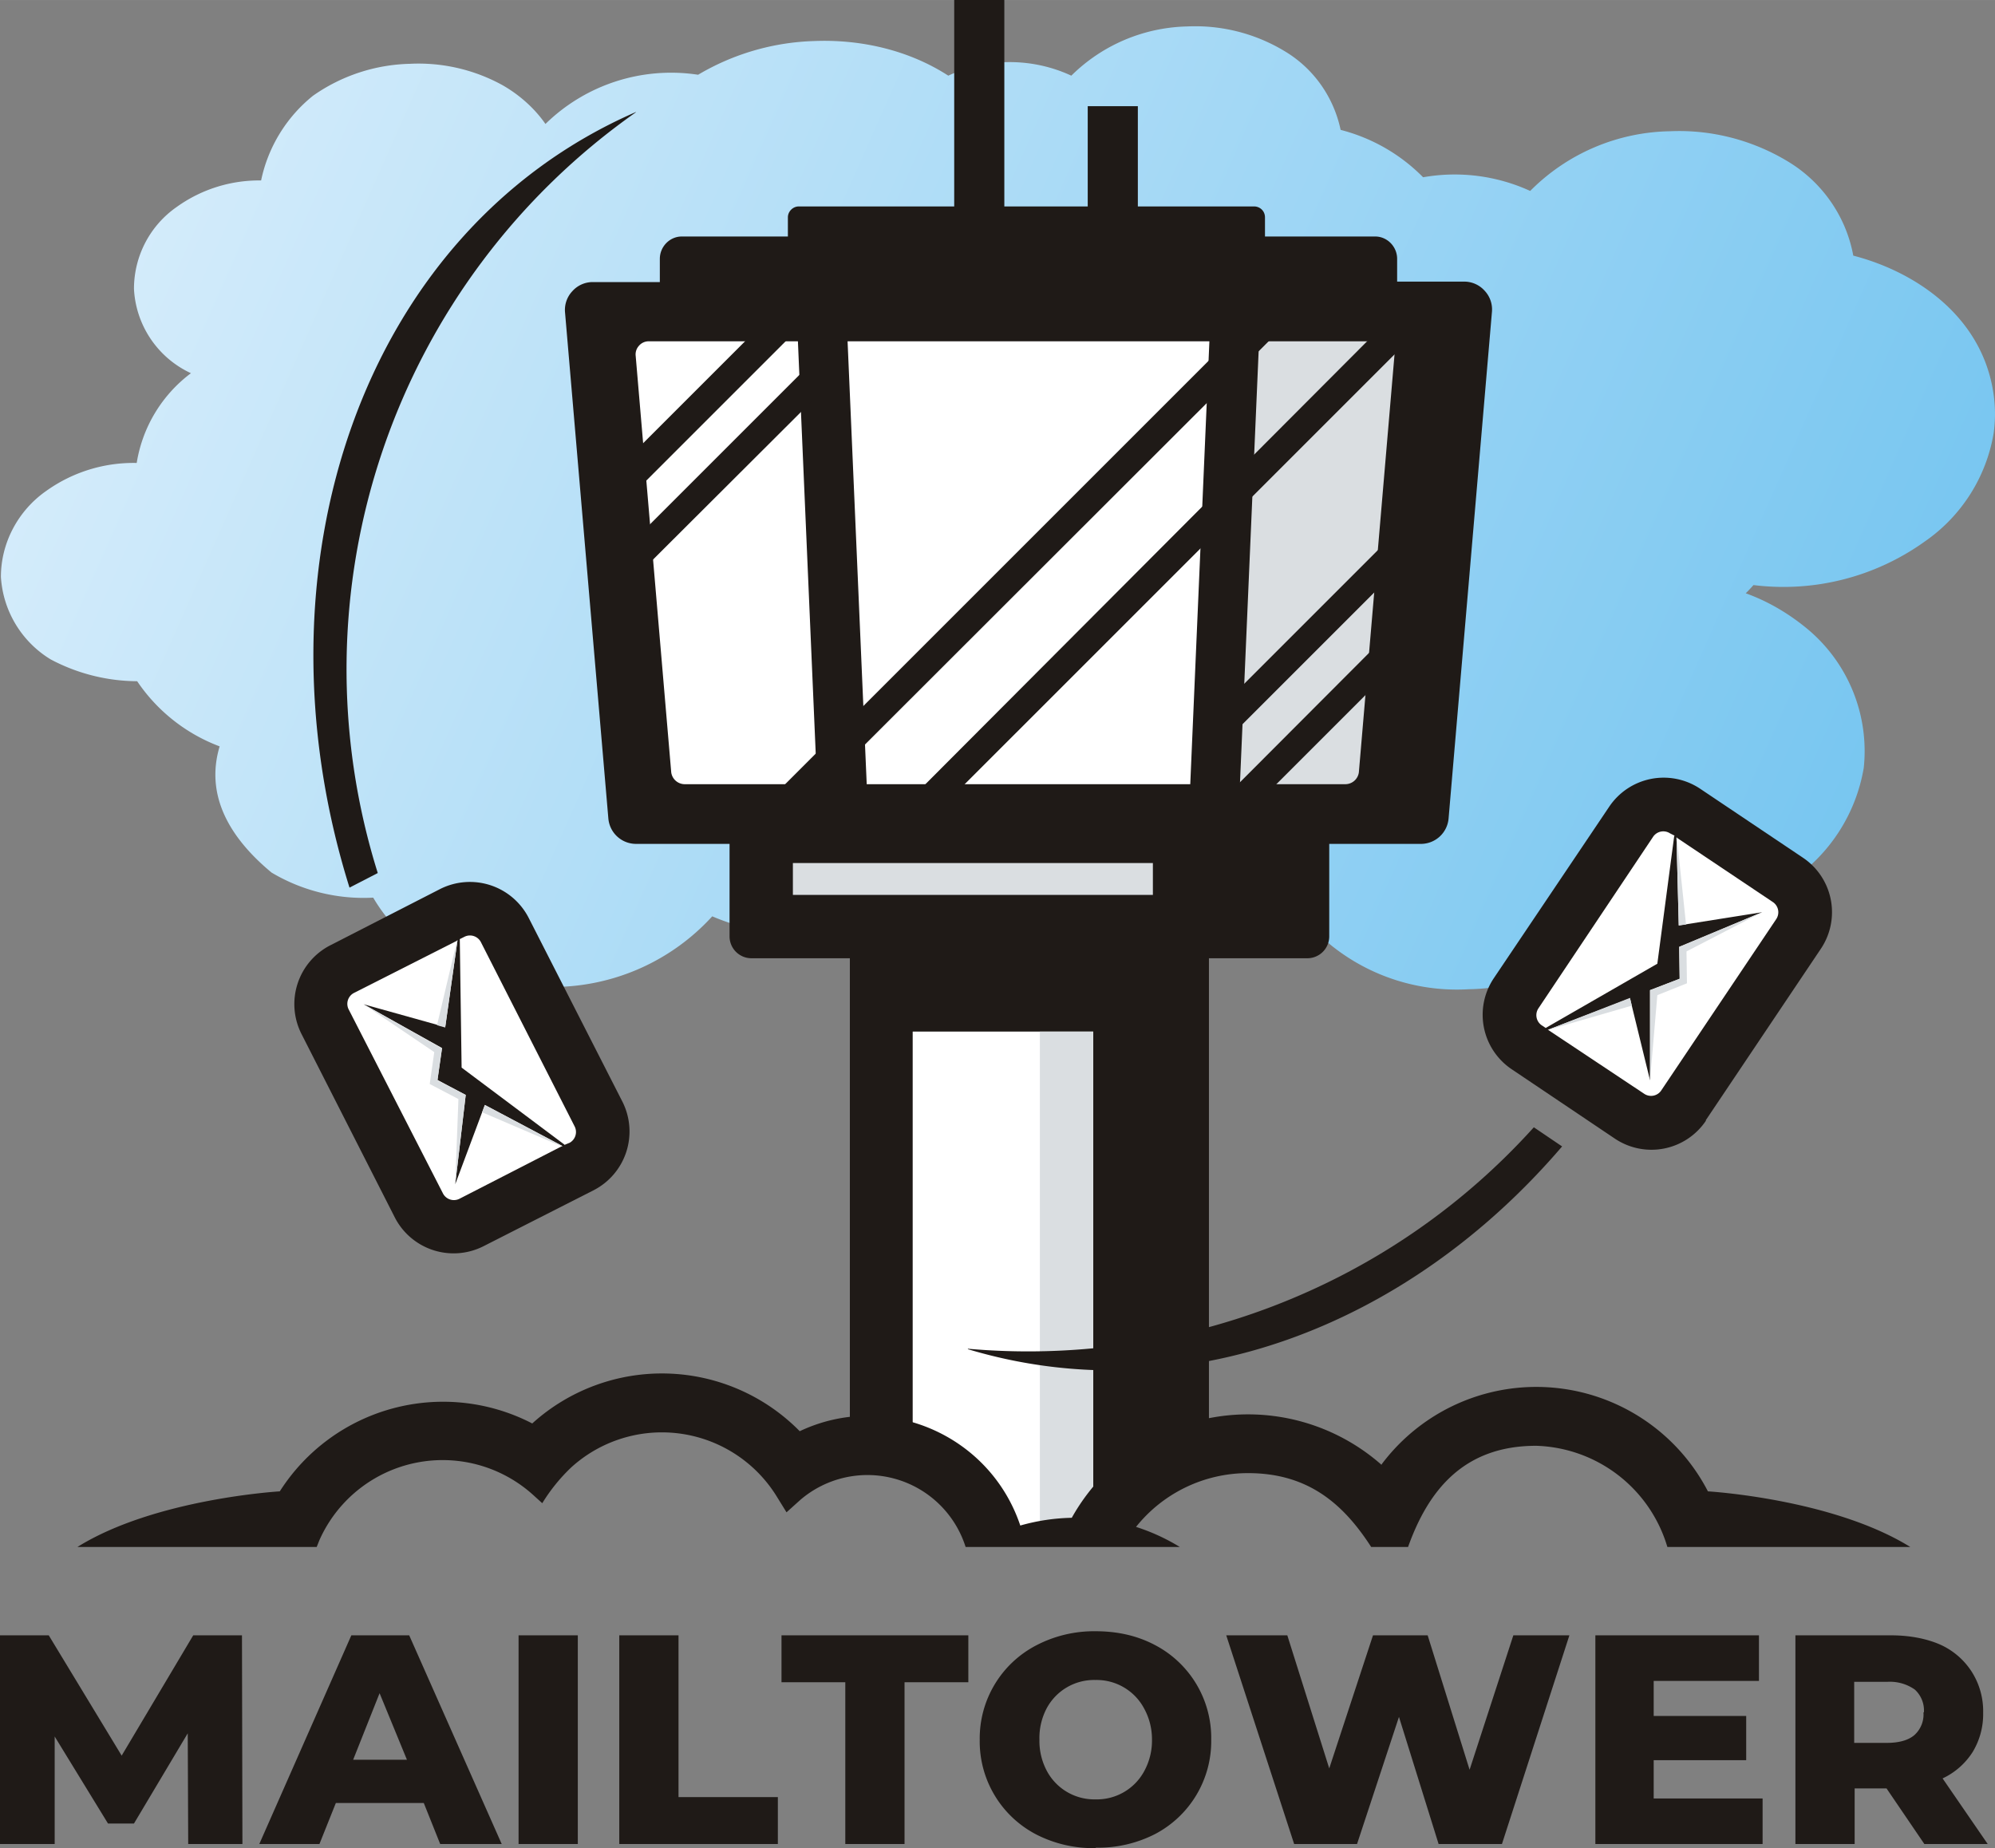
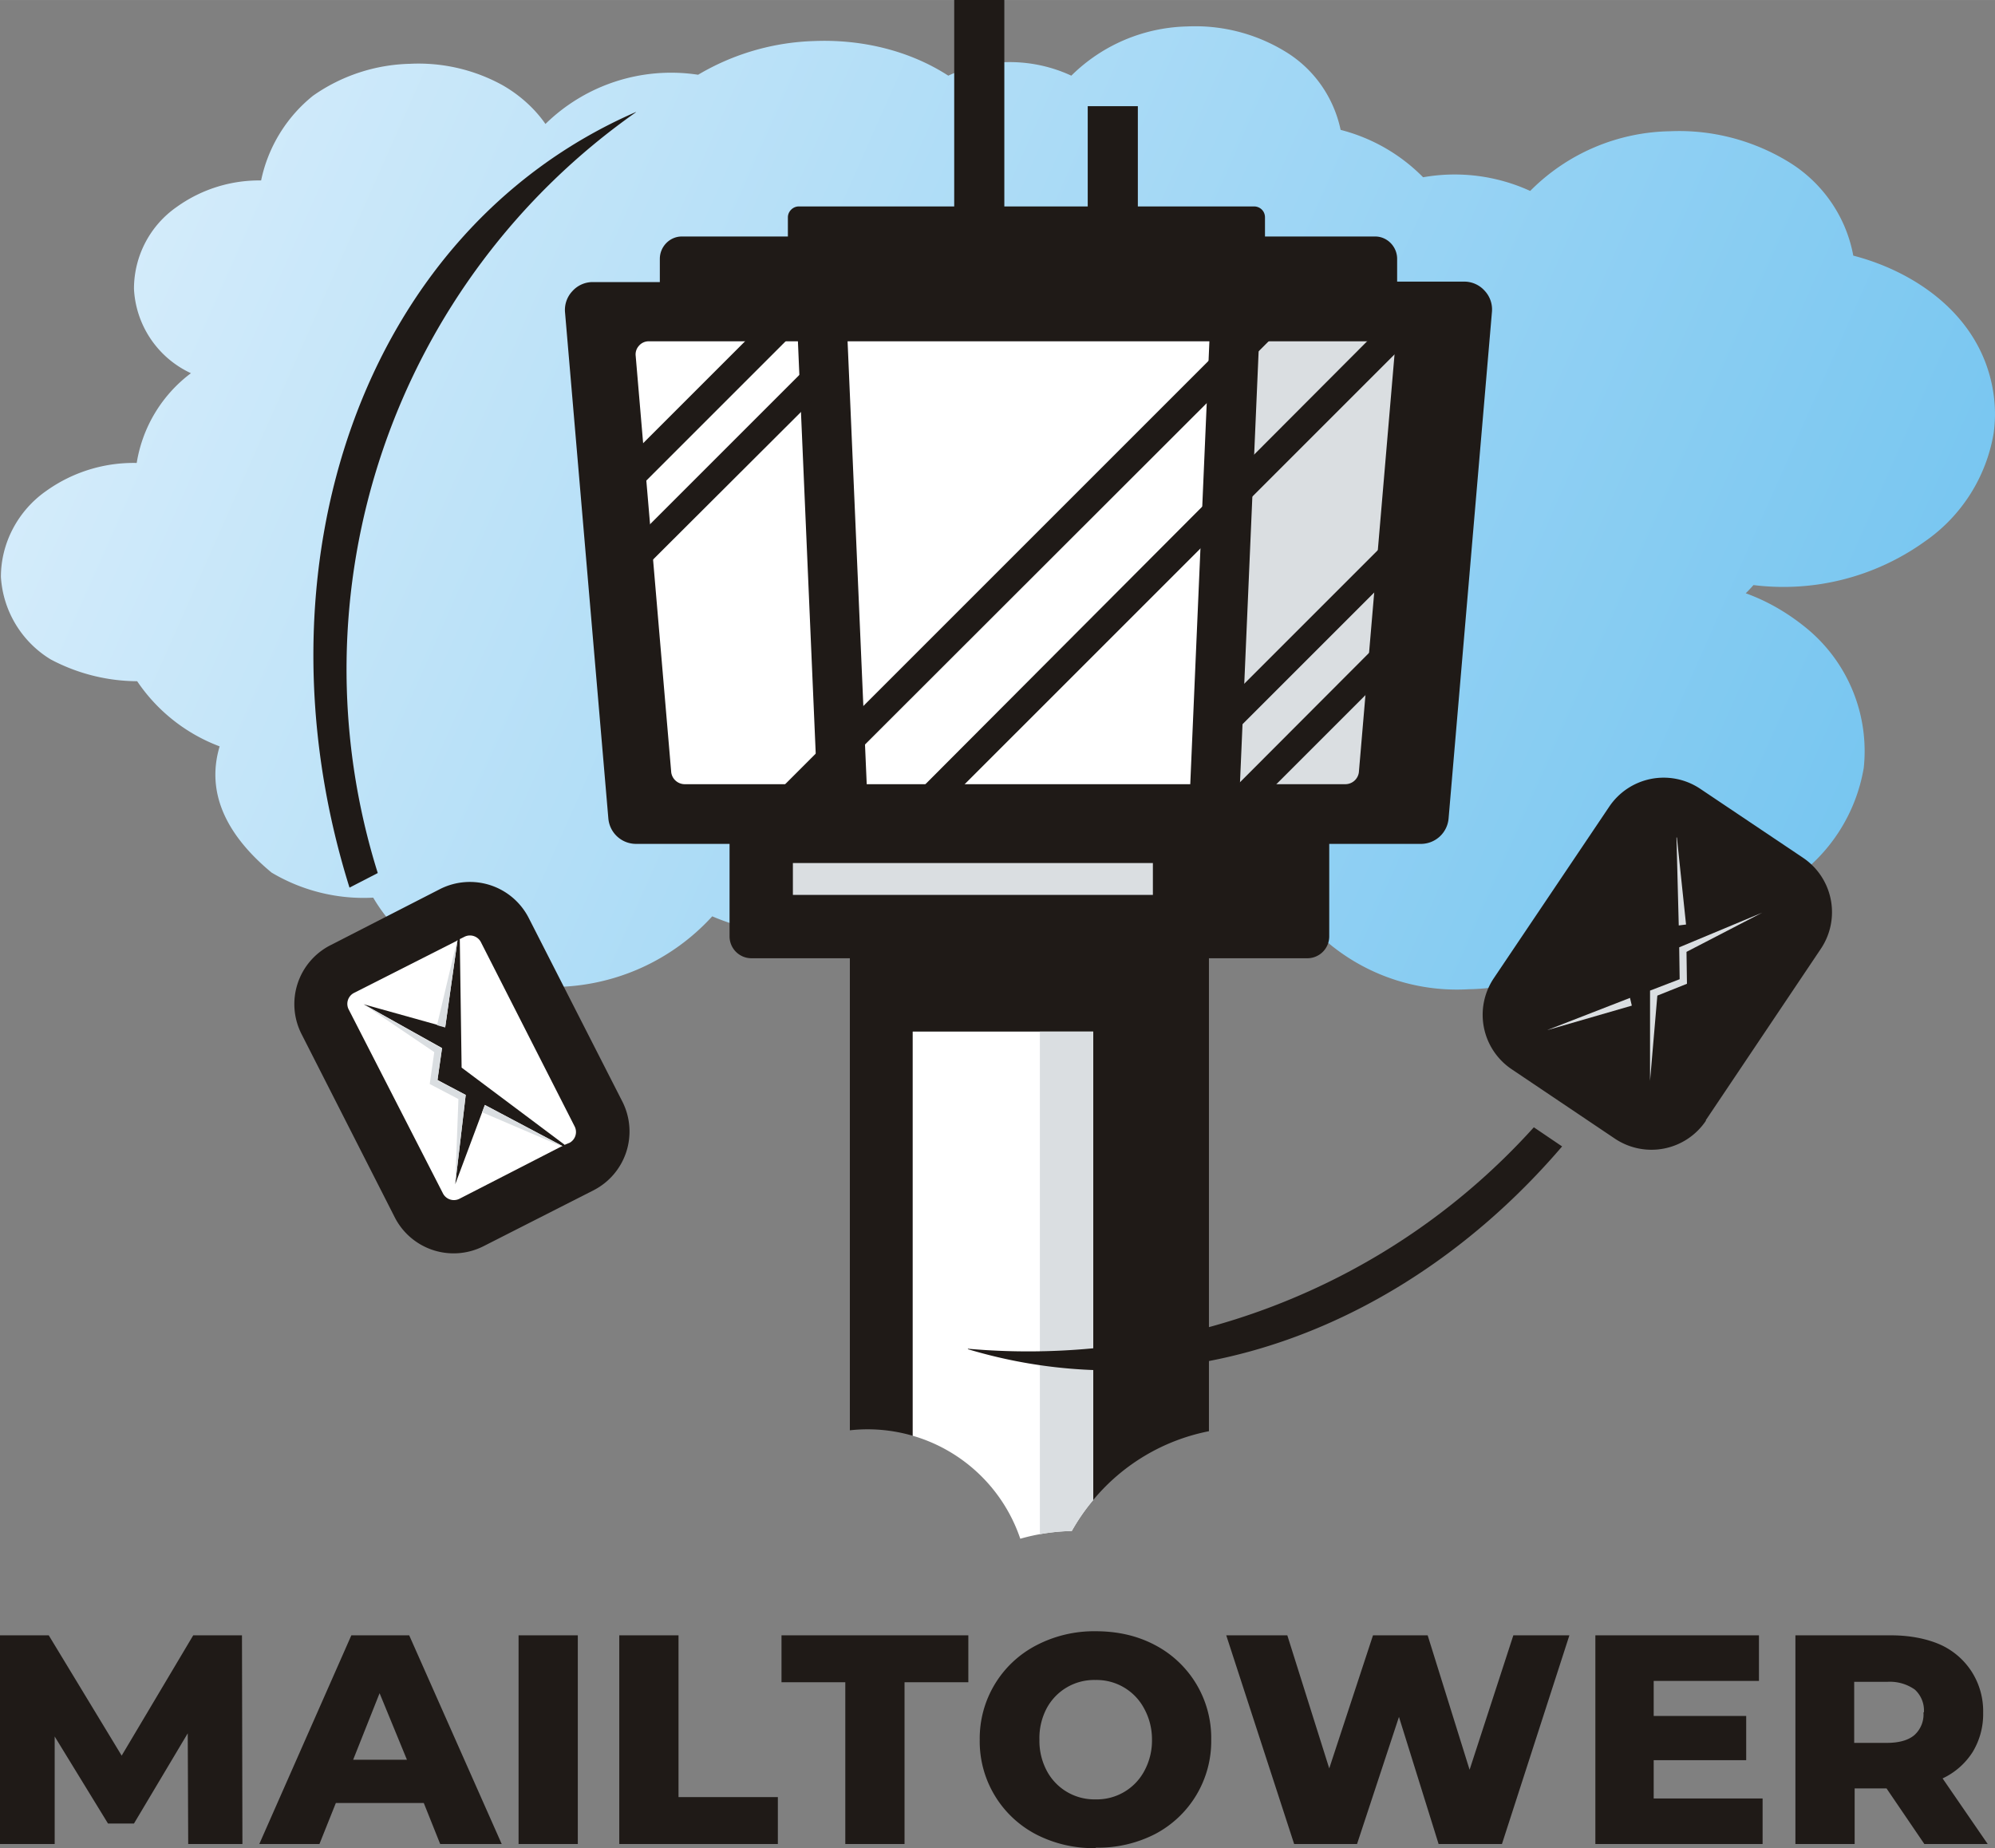
<svg xmlns="http://www.w3.org/2000/svg" xml:space="preserve" id="svg28" width="420.268" height="389.368" fill-rule="evenodd" clip-rule="evenodd" image-rendering="optimizeQuality" shape-rendering="geometricPrecision" text-rendering="geometricPrecision" version="1.1" viewBox="0 0 4.378 4.056">
  <rect x="0" y="0" width="4.378" height="4.056" fill="#808080" stroke="none" />
  <defs id="defs9">
    <linearGradient id="id0" x1="6.082" x2="2.189" y1="4.085" y2="2.358" gradientTransform="translate(-1.945 -2.106)" gradientUnits="userSpaceOnUse">
      <stop id="stop2" offset="0" stop-color="#75c5f0" />
      <stop id="stop4" offset="1" stop-color="#d7edfb" />
    </linearGradient>
    <style id="style7">.fil3{fill:#1f1a17}.fil4{fill:#fff}.fil5{fill:#dadee1}</style>
  </defs>
  <path id="_403195592" fill="#1f1a17" fill-rule="nonzero" d="m.413 4.047-.001-.243-.118.198H.237L.12 3.811v.236H0v-.458h.107l.16.264.157-.264h.107l.001.458zm.517-.09H.737l-.036.09H.569l.202-.458h.127l.203.458H.966Zm-.037-.095-.06-.146-.058.146zm.245-.273h.13v.458h-.13zm.221 0h.13v.355h.218v.103h-.348zm.497.103h-.141v-.103h.41v.103h-.14v.355h-.13v-.355zm.548.364a.274.274 0 0 1-.13-.03.23.23 0 0 1-.124-.208.23.23 0 0 1 .124-.207.274.274 0 0 1 .13-.031c.049 0 .092.01.13.03a.23.23 0 0 1 .124.208.23.23 0 0 1-.123.207.274.274 0 0 1-.13.03zm0-.107a.118.118 0 0 0 .107-.062.14.14 0 0 0 .017-.07.14.14 0 0 0-.017-.067.118.118 0 0 0-.107-.063.118.118 0 0 0-.107.062.14.14 0 0 0-.016.069.14.14 0 0 0 .016.068.118.118 0 0 0 .107.063zm1.04-.36-.148.458h-.139l-.087-.279-.092.279H2.84l-.149-.458h.134l.092.292.096-.292h.12l.092.295.096-.295zm.424.358v.1h-.367v-.458h.359v.1h-.231v.077h.203v.097h-.203v.084zm.272-.022h-.07v.122h-.13v-.458h.21c.04 0 .077.007.107.02a.16.16 0 0 1 .07.06.161.161 0 0 1 .025.09.16.16 0 0 1-.023.086.157.157 0 0 1-.066.058l.099.144h-.139zm.082-.167a.062.062 0 0 0-.02-.05.095.095 0 0 0-.06-.017h-.073v.134h.072c.027 0 .047-.006.06-.017a.061.061 0 0 0 .02-.05z" clip-rule="evenodd" image-rendering="optimizeQuality" shape-rendering="geometricPrecision" text-rendering="geometricPrecision" />
  <path id="_403194296" fill="url(#id0)" fill-rule="evenodd" d="M3.831 1.302c.05.018.095.045.135.078a.349.349 0 0 1 .124.305.373.373 0 0 1-.156.245.548.548 0 0 1-.388.098.452.452 0 0 1-.323.143.44.44 0 0 1-.338-.129.494.494 0 0 1-.38.003.363.363 0 0 1-.266.12.378.378 0 0 1-.199-.046.282.282 0 0 1-.105-.101.496.496 0 0 1-.372-.007.475.475 0 0 1-.344.155.498.498 0 0 1-.252-.056.365.365 0 0 1-.148-.14.395.395 0 0 1-.223-.055c-.093-.077-.146-.17-.114-.277a.379.379 0 0 1-.181-.143.408.408 0 0 1-.19-.048.228.228 0 0 1-.109-.181c0-.075.038-.146.1-.189A.329.329 0 0 1 .3 1.016.307.307 0 0 1 .419.819.216.216 0 0 1 .294.634c0-.072.035-.139.094-.18A.31.31 0 0 1 .573.396.323.323 0 0 1 .687.21.385.385 0 0 1 .899.14a.382.382 0 0 1 .204.047c.035.02.069.049.094.085a.394.394 0 0 1 .335-.108.53.53 0 0 1 .255-.074c.1-.004.206.019.294.076a.321.321 0 0 1 .27 0 .373.373 0 0 1 .254-.108.379.379 0 0 1 .217.056c.062.038.105.1.12.171a.39.39 0 0 1 .181.104.398.398 0 0 1 .235.03.442.442 0 0 1 .307-.131c.09-.004.18.019.258.066.075.045.128.12.144.207.128.033.273.124.305.287a.31.31 0 0 1 .003.103.362.362 0 0 1-.152.238.532.532 0 0 1-.375.095.347.347 0 0 1-.017.018z" clip-rule="evenodd" display="inline" image-rendering="optimizeQuality" shape-rendering="geometricPrecision" text-rendering="geometricPrecision" />
  <path id="_403194200" fill-rule="evenodd" d="M2.653 2.103v1.038a.44.44 0 0 0-.254.151V2.264h-.396v.887a.353.353 0 0 0-.138-.012V2.103h-.216a.048.048 0 0 1-.048-.048v-.203h-.205a.061.061 0 0 1-.061-.056L1.24.686a.06.06 0 0 1 .016-.047.06.06 0 0 1 .045-.02h.147V.568c0-.027.022-.049.048-.049h.233V.477c0-.013.011-.024.024-.024h.341V0h.11v.453h.183v-.22h.11v.22h.255c.013 0 .024.01.024.024v.042h.242c.026 0 .048.022.048.049v.05h.147a.06.06 0 0 1 .045.02.06.06 0 0 1 .016.047l-.095 1.11a.061.061 0 0 1-.06.057h-.202v.203a.048.048 0 0 1-.048.048z" class="fil3" clip-rule="evenodd" display="inline" image-rendering="optimizeQuality" shape-rendering="geometricPrecision" text-rendering="geometricPrecision" />
  <path id="_403194776" fill-rule="evenodd" d="m1.395.781.078.914a.03.03 0 0 0 .029.026h.291L1.751.749h-.327a.028.028 0 0 0-.022.01.028.028 0 0 0-.007.022zm.608 1.483h.396v1.028a.444.444 0 0 0-.047.068.444.444 0 0 0-.113.017.353.353 0 0 0-.236-.226zm-.1-.543h.709l.042-.972H1.86l.042.972z" class="fil4" clip-rule="evenodd" image-rendering="optimizeQuality" shape-rendering="geometricPrecision" text-rendering="geometricPrecision" />
  <path id="_403194704" fill-rule="evenodd" d="M2.721 1.721h.231a.03.03 0 0 0 .03-.026L3.06.781a.028.028 0 0 0-.008-.022.028.028 0 0 0-.022-.01h-.267zm-.44.543h.118v1.028a.444.444 0 0 0-.047.068.445.445 0 0 0-.07.007V2.264zm-.542-.37h.791v.07h-.79v-.07z" class="fil5" clip-rule="evenodd" image-rendering="optimizeQuality" shape-rendering="geometricPrecision" text-rendering="geometricPrecision" />
  <path id="_403194344" fill-rule="evenodd" d="m1.822.84-.422.421h-.054v-.03l.476-.476zM3.123.715 2.051 1.787h-.086L3.035.714h.088zm-.305 0L1.745 1.787h-.088L2.73.714h.088zm-1.06 0-.39.39h-.023v-.066l.324-.324h.088zm1.354.695-.377.377h-.084l.456-.457h.005zm0-.206-.45.45-.011.011V1.58l.46-.46v.084z" class="fil3" clip-rule="evenodd" image-rendering="optimizeQuality" shape-rendering="geometricPrecision" text-rendering="geometricPrecision" />
-   <path id="_403194536" fill-rule="evenodd" d="M3.031 3.215a.424.424 0 0 1 .717.058s.273.016.444.122h-.533a.31.31 0 0 0-.288-.222c-.16 0-.237.099-.281.222h-.081c-.06-.093-.137-.162-.27-.162a.314.314 0 0 0-.246.118.44.44 0 0 1 .096.044h-.47a.226.226 0 0 0-.363-.103l-.03.027-.021-.034a.296.296 0 0 0-.451-.065.388.388 0 0 0-.064.079l-.021-.019a.296.296 0 0 0-.468.1l-.006.015H.17c.17-.106.444-.122.444-.122a.425.425 0 0 1 .554-.149.424.424 0 0 1 .587.017c.19-.09.417.007.484.207a.444.444 0 0 1 .113-.017.443.443 0 0 1 .68-.116z" class="fil3" clip-rule="evenodd" image-rendering="optimizeQuality" shape-rendering="geometricPrecision" text-rendering="geometricPrecision" />
  <path id="_403194728" fill-rule="evenodd" d="M2.124 2.961c.473.142.967-.051 1.304-.445l-.062-.042c-.325.36-.79.526-1.242.486zm1.62-.502a.144.144 0 0 1-.2.04l-.226-.152a.144.144 0 0 1-.04-.2l.253-.376a.144.144 0 0 1 .2-.04l.225.151a.144.144 0 0 1 .04.2l-.253.377z" class="fil3" clip-rule="evenodd" image-rendering="optimizeQuality" shape-rendering="geometricPrecision" text-rendering="geometricPrecision" />
-   <path id="_403194416" fill-rule="evenodd" d="m3.645 2.394.253-.377a.027.027 0 0 0-.007-.037l-.212-.142.005.193.183-.029-.182.076.001.07-.065.025v.198l-.044-.18-.18.069.212.141a.027.027 0 0 0 .036-.007zm.03-.56-.01-.005a.027.027 0 0 0-.037.007l-.252.377a.027.027 0 0 0 .007.037l.009.006.245-.141.037-.28z" class="fil4" clip-rule="evenodd" image-rendering="optimizeQuality" shape-rendering="geometricPrecision" text-rendering="geometricPrecision" />
-   <path id="_403226384" fill-rule="evenodd" d="m3.68 1.839.02.19-.016.002-.005-.193h.001zm-.283.42.001.001.183-.053-.004-.017-.18.07zm.47-.257-.166.086.001.07-.065.026-.016.187v-.198l.065-.025-.001-.07z" class="fil5" clip-rule="evenodd" image-rendering="optimizeQuality" shape-rendering="geometricPrecision" text-rendering="geometricPrecision" />
+   <path id="_403226384" fill-rule="evenodd" d="m3.68 1.839.02.19-.016.002-.005-.193h.001zm-.283.42.001.001.183-.053-.004-.017-.18.07m.47-.257-.166.086.001.07-.065.026-.016.187v-.198l.065-.025-.001-.07z" class="fil5" clip-rule="evenodd" image-rendering="optimizeQuality" shape-rendering="geometricPrecision" text-rendering="geometricPrecision" />
  <path id="_403226480" fill-rule="evenodd" d="M1.395.246c-.601.262-.848 1-.628 1.702l.062-.032a1.494 1.494 0 0 1 .567-1.67ZM.661 2.268a.145.145 0 0 1 .063-.193l.242-.124a.145.145 0 0 1 .194.063l.206.404a.145.145 0 0 1-.063.194l-.242.123a.145.145 0 0 1-.194-.062z" class="fil3" clip-rule="evenodd" image-rendering="optimizeQuality" shape-rendering="geometricPrecision" text-rendering="geometricPrecision" />
  <path id="_403226336" fill-rule="evenodd" d="m.765 2.215.207.404a.027.027 0 0 0 .036.012l.226-.116-.17-.09-.065.174.023-.196L.96 2.37l.01-.07-.172-.096.179.05.027-.19-.227.115a.027.027 0 0 0-.012.036zm.475.297.01-.004a.027.027 0 0 0 .011-.036l-.206-.405a.027.027 0 0 0-.036-.011l-.01.005.004.282.227.17z" class="fil4" clip-rule="evenodd" image-rendering="optimizeQuality" shape-rendering="geometricPrecision" text-rendering="geometricPrecision" />
  <path id="_403225856" fill-rule="evenodd" d="m1.233 2.516-.175-.075.006-.016.17.09zm-.256-.261.027-.192-.001.001-.044.186zm.022.344.007-.187-.063-.033.01-.07-.155-.105.172.097-.01.07.062.032z" class="fil5" clip-rule="evenodd" image-rendering="optimizeQuality" shape-rendering="geometricPrecision" text-rendering="geometricPrecision" />
</svg>